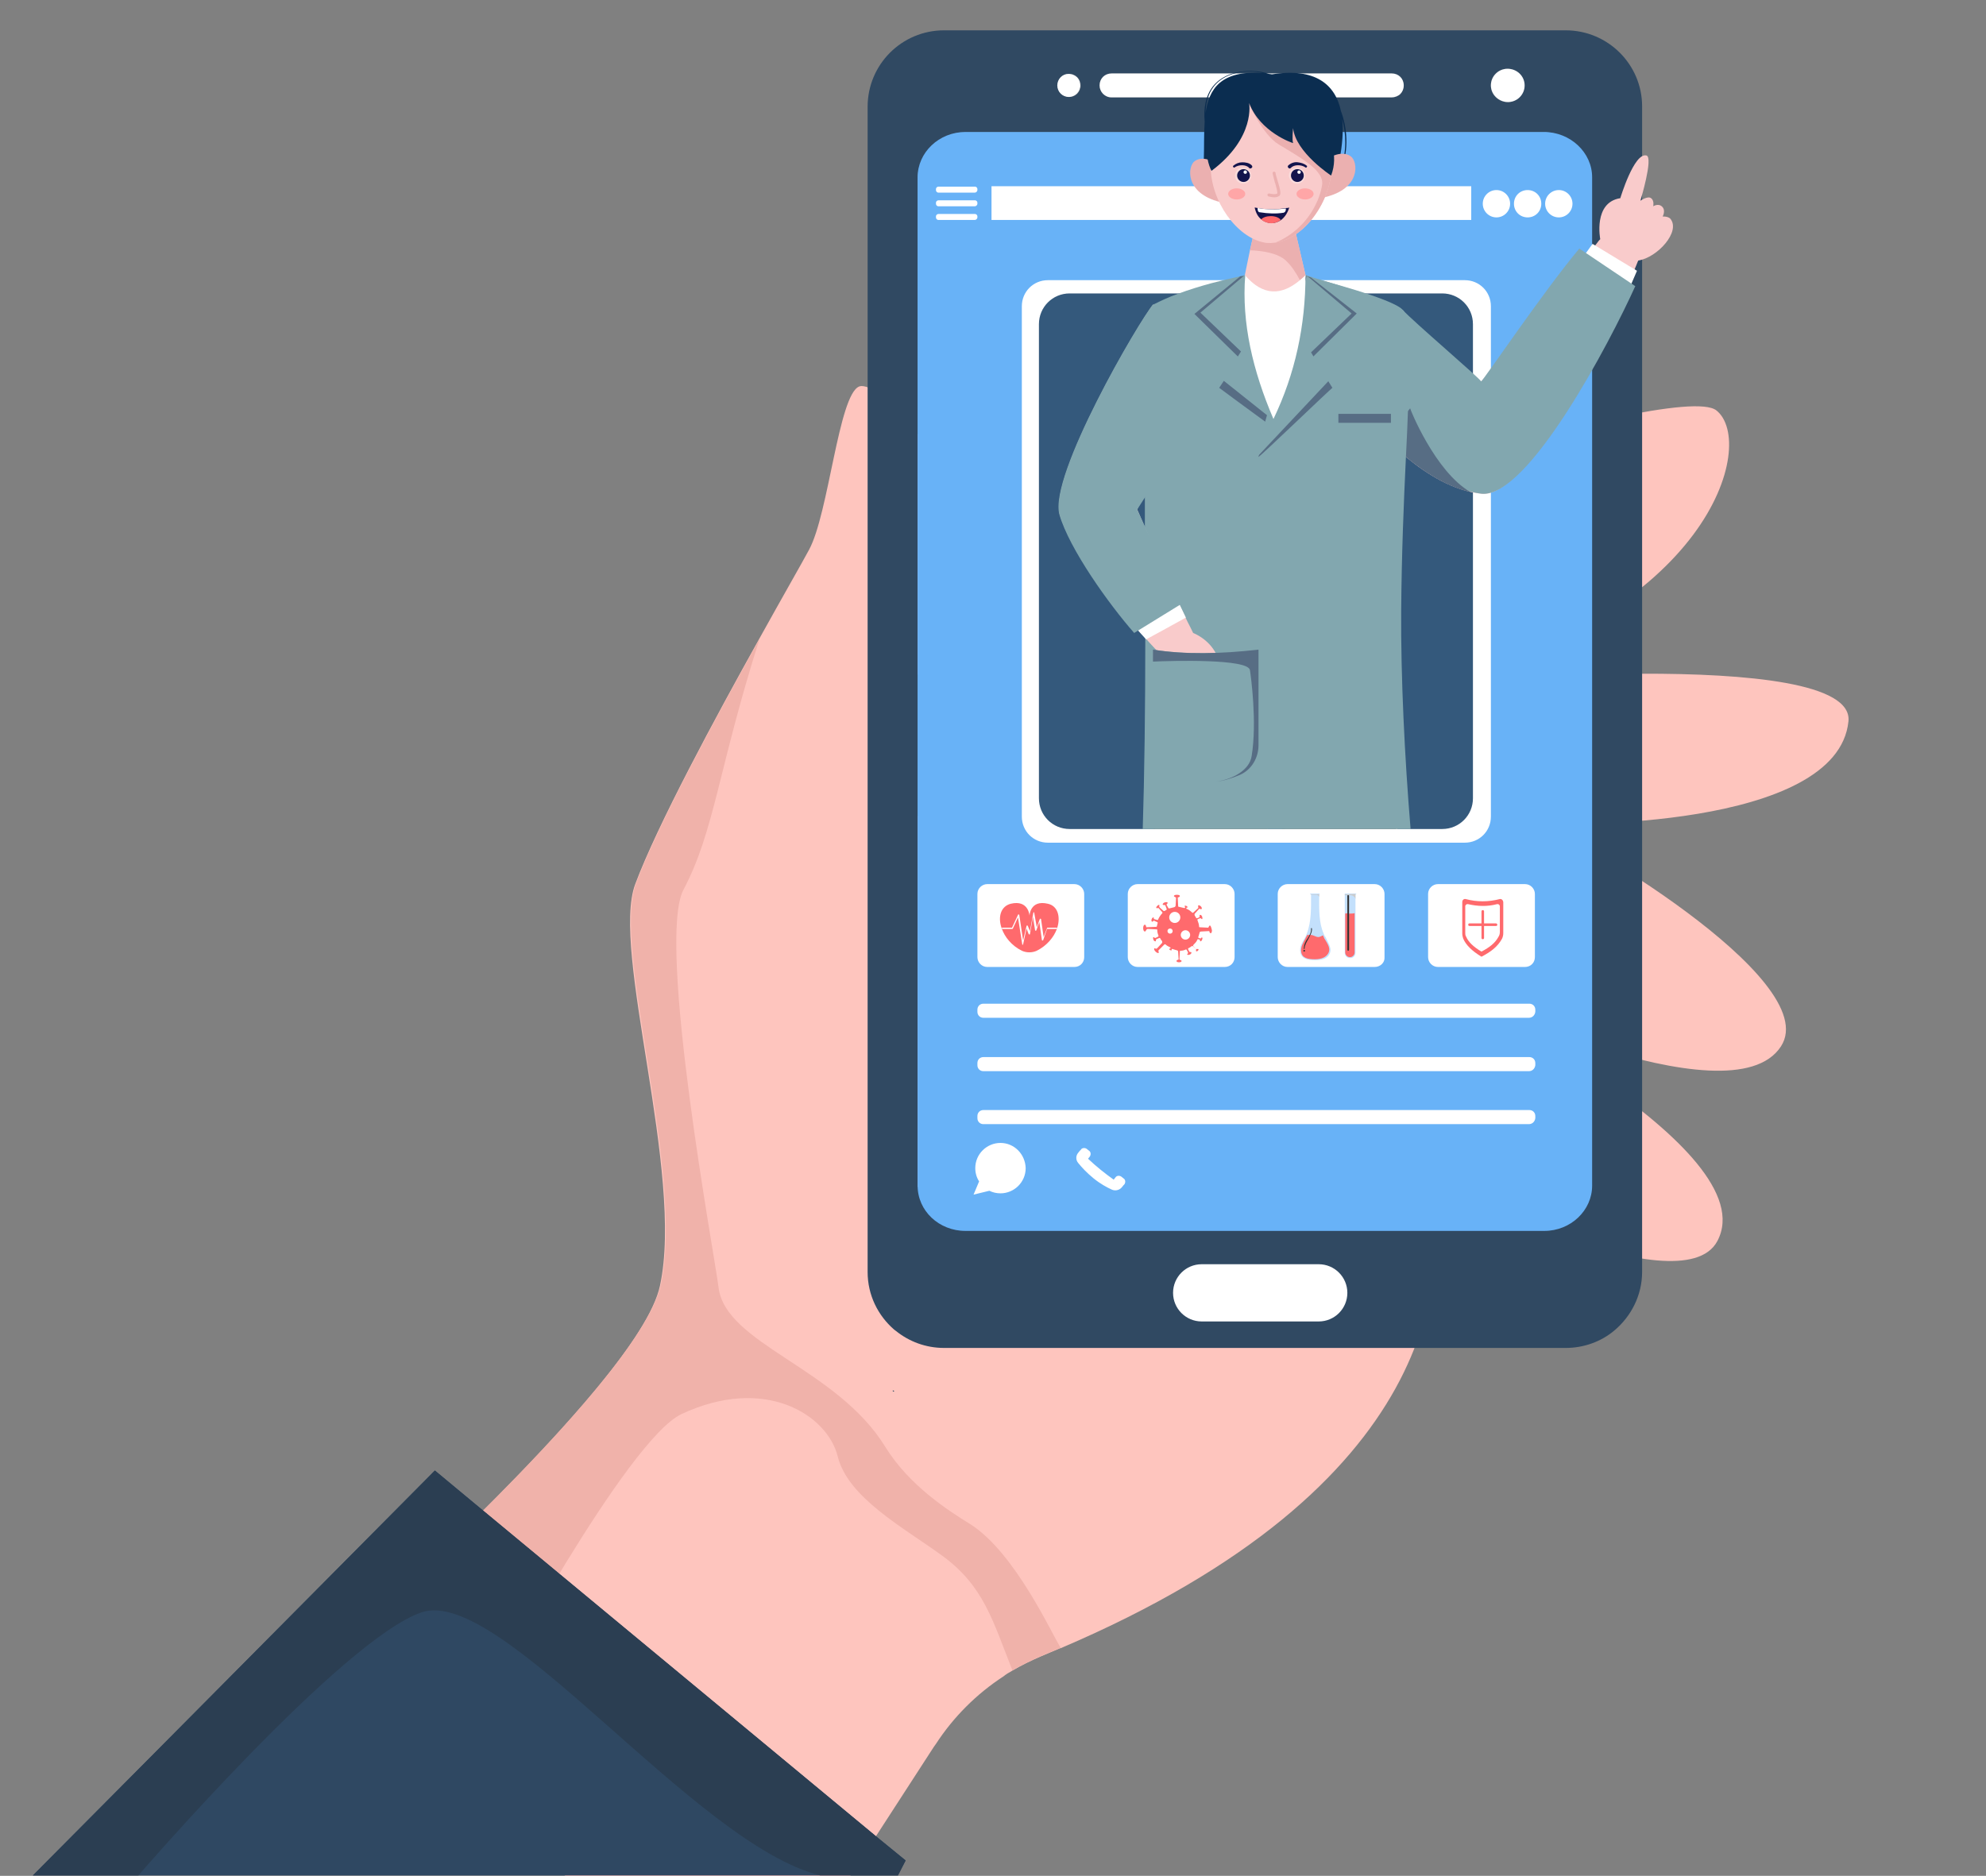
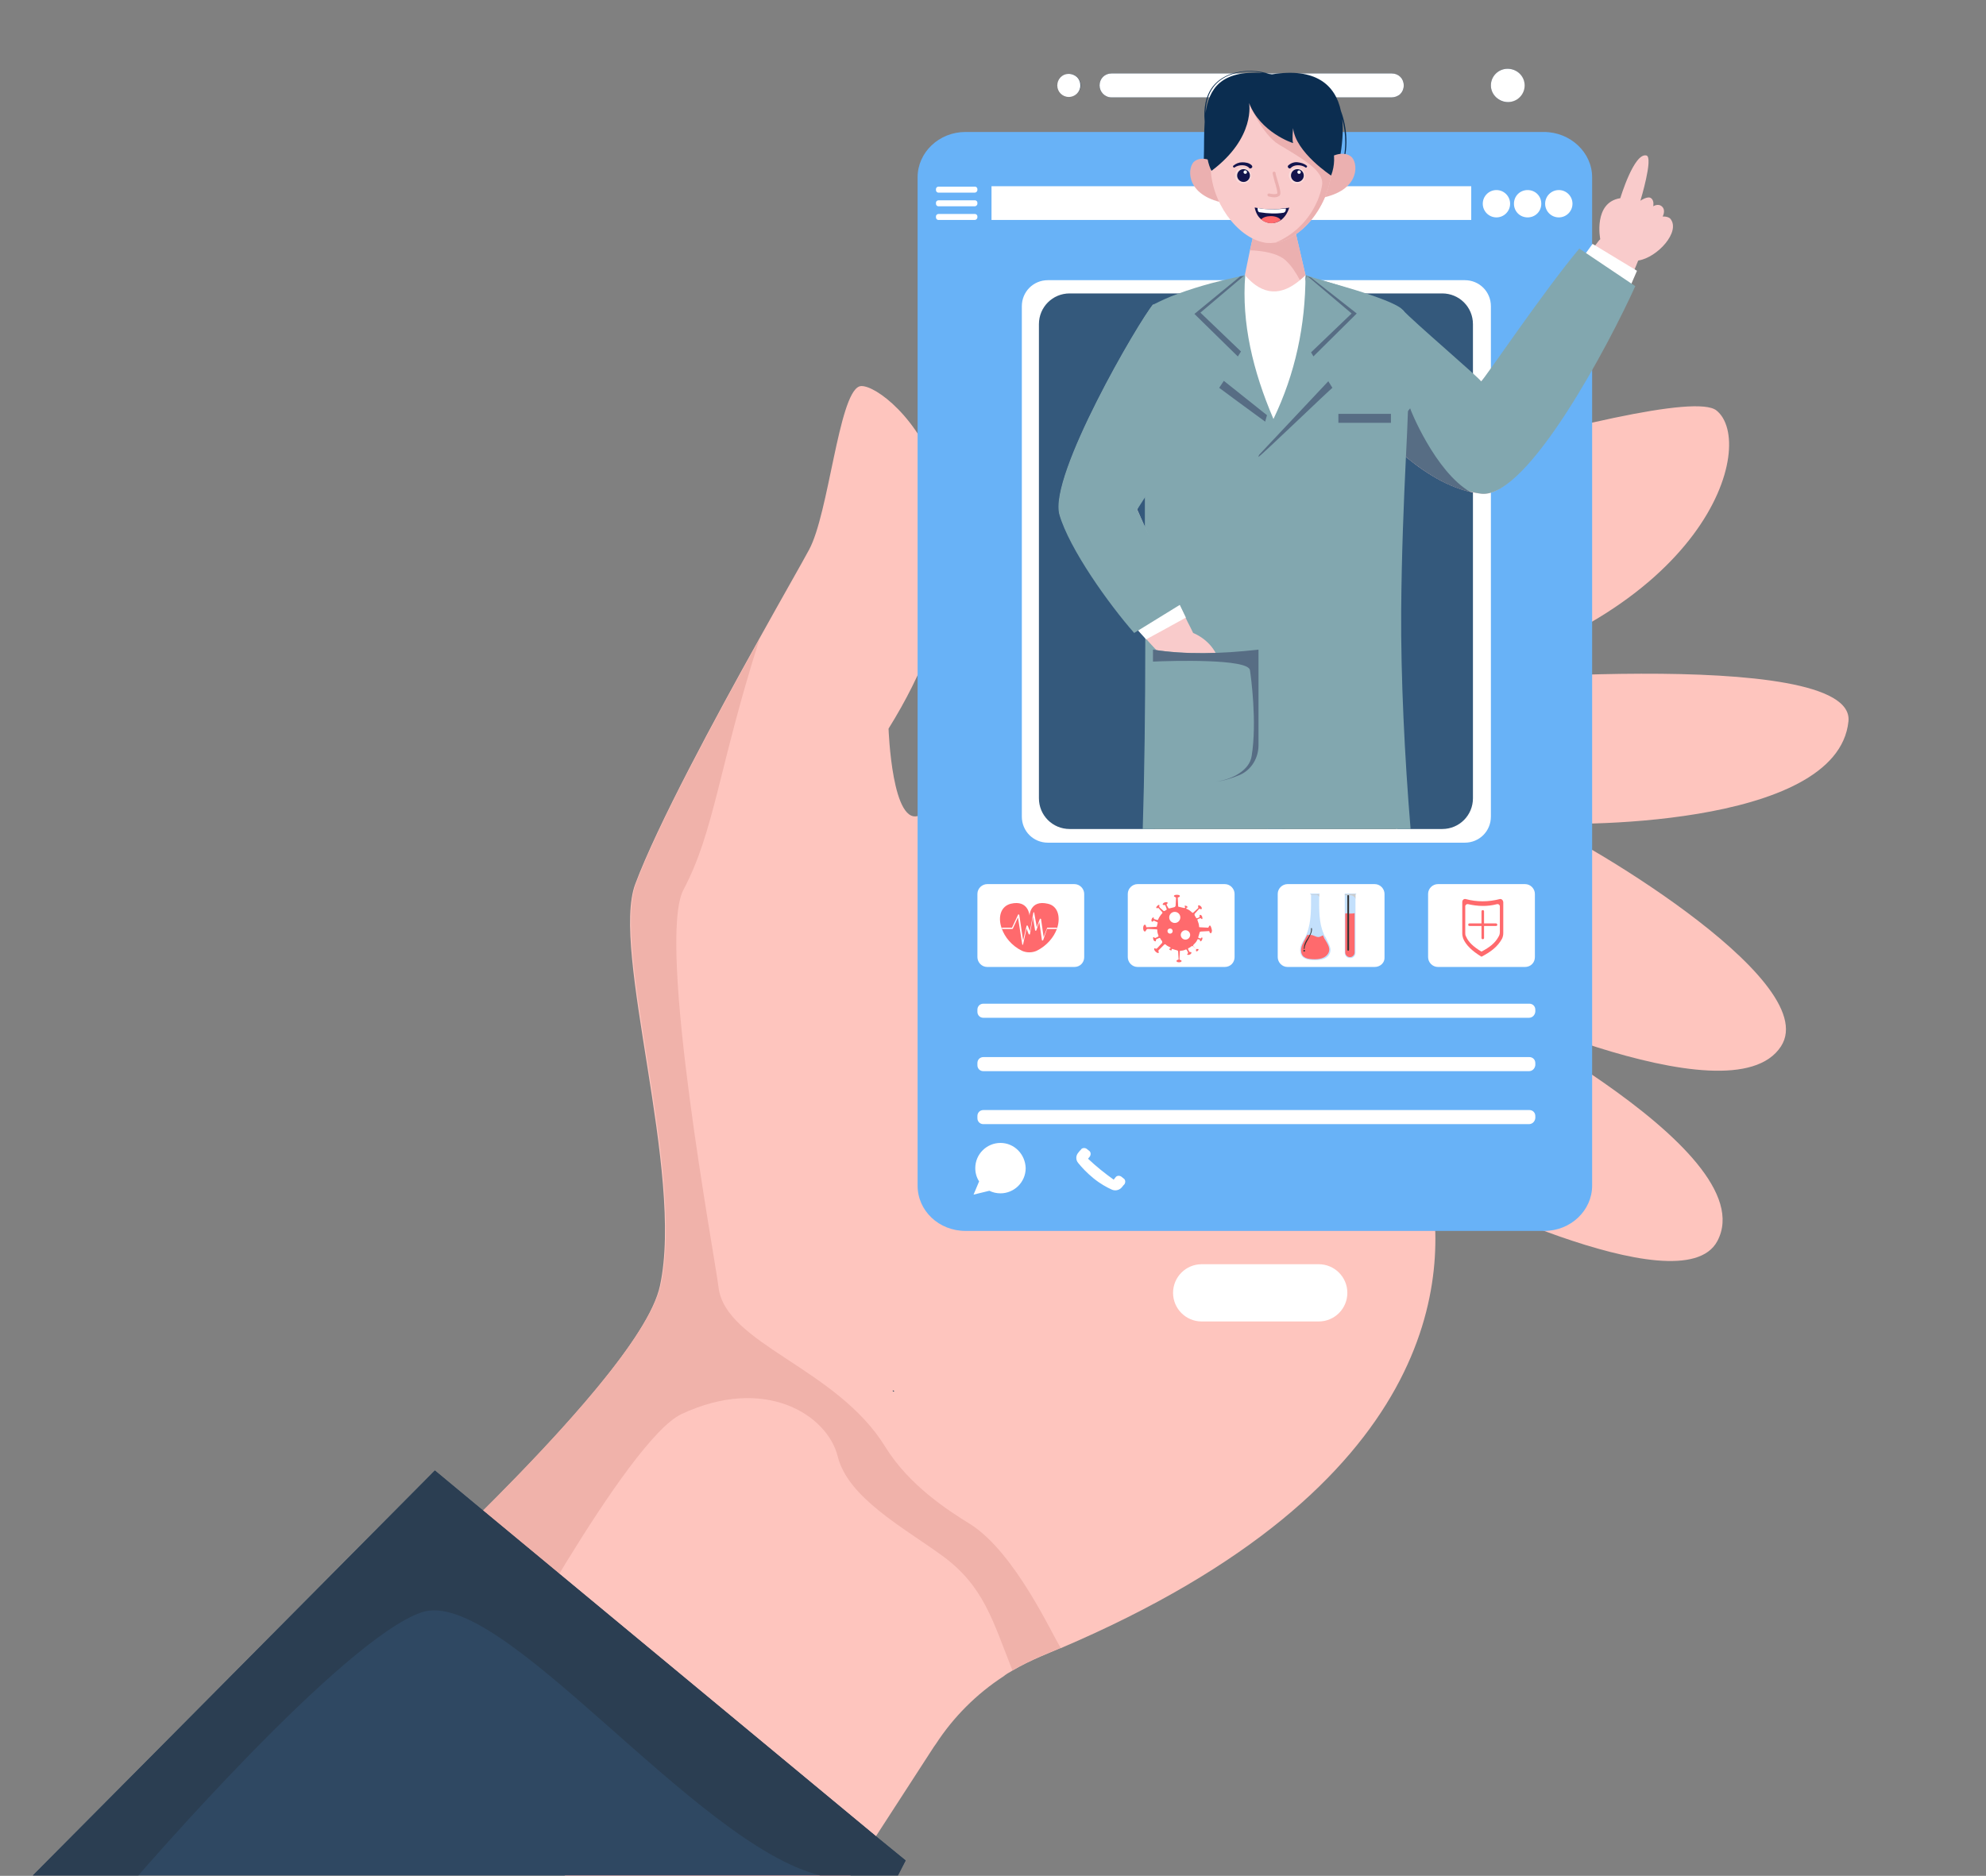
<svg xmlns="http://www.w3.org/2000/svg" version="1.1" id="Layer_1" x="0px" y="0px" width="464.9px" height="439.2px" viewBox="0 0 464.9 439.2" style="enable-background:new 0 0 464.9 439.2;" xml:space="preserve">
  <rect x="0" y="0" width="464.9" height="439.2" fill="#808080" stroke="none" />
  <style type="text/css">
	.st0{fill:#FEC5BE;}
	.st1{fill:#304962;}
	.st2{fill:#FFFFFF;}
	.st3{fill:#68B2F7;}
	.st4{fill:#34597C;}
	.st5{fill:#FBCFB3;}
	.st6{fill:#666666;}
	.st7{fill:#0B2D50;}
	.st8{fill:#F9CBCB;}
	.st9{fill:#82A7AF;}
	.st10{fill:#576D84;}
	.st11{fill:#EBB0B0;}
	.st12{fill:#13144C;}
	.st13{fill:#F9DBDB;}
	.st14{fill:#FFA6A7;}
	.st15{fill:#FF6A6D;}
	.st16{fill:#C3E0FC;}
	.st17{fill:#333333;}
	.st18{fill:#CCCCCC;}
	.st19{fill:#F0B2AA;}
	.st20{fill:#2F4862;}
	.st21{fill:#2B3E52;}
</style>
  <g>
    <path class="st0" d="M432.7,168.9c-2.6,25.3-67.3,24.5-72.3,23.7c6,1.7,66.8,36.6,56.5,52.4c-11.8,18.2-76.6-12.9-79.3-14.3   c2.9,2.3,76,38.2,64.4,59.9c-8.5,15.9-67.4-14.1-67.4-14.1c4.6,21.8,3,71.3-86.3,109.4c0,0,0,0-0.1,0c-1.5,0.6-3,1.3-4.5,1.9   c-2.3,1-4.6,2.1-6.8,3.4c-0.7,0.4-1.4,0.8-2,1.3c-6.3,4.1-11.7,9.5-15.8,15.8l-0.5,0.7L205,430l-6,9.3h-66.6l-30-30.3l-22.7-22.9   c-0.2-0.1,3-3.1,8.1-8c6.3-5.9,15.6-14.7,25.2-24.3c18.8-18.7,39-40.9,41.5-52.8c5.7-26.5-11.6-78.5-5.8-94   c5.2-13.9,18.7-38.9,28.9-57.2c5.6-10.1,10.2-18.1,11.8-21.1c4.6-8.5,6.9-36.2,11.7-38.2c4.8-2.1,40.5,26.1,6.9,80.1   c0,0,0.8,23.7,7.5,20.2c11.8-6.1,58.2-63,58.2-63s118.6-39.3,128.1-31.7l0,0c9.5,7.6-1.5,48.6-67.5,64.2   C334.2,160,434.6,150.9,432.7,168.9L432.7,168.9z" />
    <path class="st1" d="M209.4,325.8H209v-0.3C209.1,325.6,209.3,325.7,209.4,325.8z M352.9,16.1c-2.2,0-3.9,1.8-3.9,3.9   s1.8,3.9,3.9,3.9s3.9-1.8,3.9-3.9C356.9,17.8,355.1,16.1,352.9,16.1z M325.8,17.2h-65.6c-0.8,0-1.5,0.3-2,0.8s-0.8,1.2-0.8,2   c0,1.6,1.3,2.8,2.8,2.8h65.6c0.8,0,1.5-0.3,2-0.8s0.8-1.2,0.8-2C328.6,18.4,327.4,17.2,325.8,17.2z M250.3,17.3   c-1.5,0-2.7,1.2-2.7,2.6l0,0c0,1.5,1.2,2.7,2.7,2.7s2.7-1.2,2.7-2.7C252.9,18.5,251.8,17.3,250.3,17.3z" />
-     <path class="st1" d="M366.5,7.1H221c-9.9,0-17.9,8-17.9,17.9v272.8c0,5.4,2.4,10.2,6.2,13.5c0.1,0.1,0.3,0.2,0.4,0.3   c3.1,2.5,7,4,11.3,4h145.5c4.3,0,8.3-1.5,11.3-4c4-3.3,6.6-8.3,6.6-13.8V24.9C384.4,15.1,376.4,7.1,366.5,7.1z M352.9,16.1   c2.2,0,3.9,1.8,3.9,3.9s-1.8,3.9-3.9,3.9S349,22.2,349,20S350.7,16.1,352.9,16.1z M258.2,18c0.5-0.5,1.2-0.8,2-0.8h65.6   c1.6,0,2.8,1.3,2.8,2.8c0,0.8-0.3,1.5-0.8,2s-1.3,0.8-2,0.8h-65.6c-1.6,0-2.8-1.3-2.8-2.8C257.4,19.2,257.7,18.5,258.2,18z    M250.3,17.3c1.5,0,2.7,1.2,2.7,2.7s-1.2,2.7-2.7,2.7s-2.7-1.2-2.7-2.7S248.8,17.3,250.3,17.3L250.3,17.3z M214.8,277.9V42.2   c0-6.2,5-11.2,11.2-11.2h135.4c6.2,0,11.2,5,11.2,11.2v235.7H214.8L214.8,277.9z" />
    <path class="st2" d="M328.6,20c0,0.8-0.3,1.5-0.8,2s-1.3,0.8-2,0.8h-65.6c-1.6,0-2.8-1.3-2.8-2.8c0-0.8,0.3-1.5,0.8-2   s1.2-0.8,2-0.8h65.6C327.4,17.2,328.6,18.4,328.6,20z M356.9,20c0,2.2-1.8,3.9-3.9,3.9s-4-1.7-4-3.9s1.8-3.9,3.9-3.9   C355.1,16.1,356.9,17.8,356.9,20z M252.9,20c0,1.5-1.2,2.7-2.7,2.7s-2.7-1.2-2.7-2.7s1.2-2.7,2.6-2.7l0,0   C251.8,17.3,252.9,18.5,252.9,20z" />
    <path class="st3" d="M372.7,41.5v236.1c0,5.8-5,10.6-11.2,10.6H226c-6.2,0-11.2-4.7-11.2-10.6V41.5c0-5.8,5-10.6,11.2-10.6h135.4   C367.6,30.9,372.7,35.7,372.7,41.5z" />
    <path class="st2" d="M308.7,309.4h-27.4c-3.7,0-6.7-3-6.7-6.7s3-6.7,6.7-6.7h27.4c3.7,0,6.7,3,6.7,6.7   C315.4,306.4,312.4,309.4,308.7,309.4z M342.9,197.3h-97.6c-3.4,0-6.1-2.7-6.1-6.1V71.7c0-3.4,2.7-6.1,6.1-6.1h97.6   c3.4,0,6.1,2.7,6.1,6.1v119.5C349,194.6,346.3,197.3,342.9,197.3z" />
    <path class="st4" d="M344.8,75.9v111c0,4-3.2,7.2-7.2,7.2h-87.2c-4,0-7.2-3.2-7.2-7.2v-111c0-4,3.2-7.2,7.2-7.2h87.2   C341.6,68.7,344.8,71.9,344.8,75.9z" />
    <path class="st2" d="M232.1,43.6h112.3v7.9H232.1V43.6z M228.2,45.1h-8.5c-0.4,0-0.6-0.3-0.6-0.6v-0.2c0-0.4,0.3-0.6,0.6-0.6l0,0   h8.5c0.4,0,0.6,0.3,0.6,0.6l0,0v0.2C228.8,44.8,228.5,45.1,228.2,45.1z M228.2,48.3h-8.5c-0.4,0-0.6-0.3-0.6-0.6l0,0v-0.2   c0-0.4,0.3-0.6,0.6-0.6l0,0h8.5c0.4,0,0.6,0.3,0.6,0.6l0,0v0.2C228.8,48,228.5,48.3,228.2,48.3L228.2,48.3z M228.2,51.5h-8.5   c-0.4,0-0.6-0.3-0.6-0.6v-0.2c0-0.4,0.3-0.6,0.6-0.6l0,0h8.5c0.4,0,0.6,0.3,0.6,0.6l0,0v0.2C228.8,51.2,228.5,51.5,228.2,51.5z" />
    <circle class="st2" cx="350.3" cy="47.7" r="3.2" />
    <path class="st2" d="M354.4,47.7c0-1.8,1.4-3.2,3.2-3.2s3.2,1.4,3.2,3.2s-1.4,3.2-3.2,3.2S354.4,49.5,354.4,47.7z" />
    <circle class="st2" cx="364.9" cy="47.7" r="3.2" />
    <path class="st5" d="M297.1,171.6l-0.4,22.5h-26.3l-1.8-18.5l1.3-0.2l23.5-3.2l1.2-0.2L297.1,171.6z M328.7,175l-1.6,19.1h-26.3   l-0.6-22.3v-0.4L328.7,175z" />
    <path class="st6" d="M297.1,171.6l-0.4,22.5H270l-1.4-18.5l1.3-0.2l23.5-3.2l1.2-0.2L297.1,171.6z M328.1,175.4l-1.3,18.7h-26.7   l-0.6-22.4l0.6,0.1L328.1,175.4z" />
    <path class="st7" d="M314.8,43.6c-0.3-1.4-0.6-2.7-0.9-4c2-4.5,1.4-9.9,0-13.6c-1.3-6.2-6-10.2-16.1-8.6c-0.3,0-0.5-0.1-0.8-0.1   c-1.8-0.7-5.8-1.2-9.3,0.2c-3,1.2-6.3,4-5.7,11c-0.2,2.9-0.1,6-0.2,8.8c0.1,2.5-0.3,5-0.8,7.4 M282.2,26.5c0.1-5.5,2.9-7.8,5.6-8.9   s5.8-1,7.8-0.5C285.8,16.4,283,20.8,282.2,26.5z M313.9,39.1c-0.1-0.6-0.2-1.2-0.3-1.8c0.6-3.3,0.9-6.6,0.6-9.4   C315.1,31.2,315.3,35.5,313.9,39.1z" />
    <path class="st8" d="M383.5,61c0,0-0.2,0.4-0.5,1.2s-0.8,1.9-1.4,3.2c-0.8,1.7-1.8,3.9-2.9,6.4c-7.6,16.2-22.4,44.8-31.9,43.8   c-13.1-1.3-25-15.8-25-15.8l-13.7-34.4c0,0,17.3,5.2,19.6,7.8c2.3,2.6,18.9,15.7,18.9,16.2c0.3,0,11.1-13.4,20.4-24.4l0,0l0,0   c0,0,0-0.1,0.1-0.1c1.9-2.2,3.6-4.2,5-5.9c0.7-0.8,1.4-1.6,1.9-2.3c0.2-0.3,0.4-0.5,0.6-0.7c0,0-1.7-8.6,4.7-9.6   c0,0,3.2-10.7,6.1-10C387.1,36.8,384,47,384,47s1.7-1.2,2.5-0.6c0.8,0.6,0.5,1.9,0.5,1.9s1.2-0.8,2.1,0.1c0.9,0.9,0.1,2.3,0.1,2.3   s1.2-0.1,1.8,0.5C393.5,54.2,388,60.3,383.5,61L383.5,61z" />
    <path class="st2" d="M372.8,57.1l10.4,6.3l-1.9,4.4l-9-3.8l-2.6-2.6L372.8,57.1z" />
    <path class="st9" d="M382.8,67c-5.9,13.1-25.1,49.7-36,48.6c-0.9-0.1-1.8-0.3-2.6-0.5l0,0c-8.4-1.9-16-8.7-19.8-12.6   c-1.6-1.7-2.6-2.8-2.6-2.8l-13.7-34.4c0,0,17.9,4.6,20.2,7.2c2.3,2.6,18.4,16.3,18.4,16.8c0.4,0,14.6-21.1,23-31.1L382.8,67   L382.8,67z" />
    <path class="st10" d="M344.2,115.2c-8.4-1.9-16-8.7-19.8-12.6l5.7-7C330,95.6,335.9,110.4,344.2,115.2z" />
    <path class="st9" d="M268.1,149.4c0-1,0-1.9,0-2.9c0-2.4,0-4.8,0-7.2v-0.6c0-5.2-0.1-10.3-0.1-15.3v-0.1c0-2.3,0-4.6,0-6.8   c0-0.6,0-1.3,0-1.9l0,0c-0.2-21.7-0.1-39,1.5-42.7l0,0l0,0c0.2-0.3,0.3-0.5,0.5-0.6c1.8-0.9,3.7-1.8,5.7-2.5   c5.4-2,10.9-3.3,13.7-3.9c0.3-0.1,0.6-0.1,0.8-0.2l0,0c0.2,0,0.4-0.1,0.5-0.1s0.2,0,0.3-0.1l0,0l0,0c0.2,0,0.3-0.1,0.3-0.1l0,0l0,0   l0,0l0,0l0.2,0.9l0.3,1.5v0.1l0,0l0.3,1.8l5,25.5l0,0l0.8,3.9V98l0,0l6.5-29.3l0.1-0.6l0,0l0,0l0.7-3.1l0.1-0.3l0,0v-0.4   c0,0,0.2,0.1,0.3,0.1l0,0c0,0,0,0,0.1,0l0,0c0.1,0,0.3,0.1,0.5,0.2c0.2,0,0.4,0.1,0.6,0.2l0,0c0.2,0,0.4,0.1,0.6,0.2   c2.2,0.6,6,1.8,10,3.1h0.1c0.6,0.2,1.2,0.4,1.8,0.6c2.9,1,5.8,2.1,8.1,3.3l0,0c0.3,0.1,0.5,0.2,0.7,0.4c0.4,0.2,0.7,0.6,0.9,1.2   c0.2,0.4,0.3,0.9,0.4,1.4l0,0c0.8,3.7,0.6,10.9,0.2,20.8l0,0c-0.1,3.5-0.3,7.3-0.5,11.4l0,0c-0.5,10.4-1,22.6-1.1,35.9   c-0.1,15.4,0.8,34.1,2.2,51h-62.7C267.9,181.6,268.1,165.6,268.1,149.4L268.1,149.4L268.1,149.4z" />
    <path class="st8" d="M279,161.7c-9.1,2.3-8.3-9.5-8.3-9.5s-0.6-0.6-1.5-1.6c-1.2-1.3-2.4-2.7-3.6-4c-0.1-0.1-0.2-0.3-0.3-0.4   c-5.9-6.8-14.9-17.8-17.2-25.7c-2.6-9.1,18.7-45.5,21.9-49.2l5.4,19.1c-4.5,14.7-4,15.5-9.2,28.9c3.1,7,6.3,14.6,9.7,21.8   c0.1,0.3,0.2,0.5,0.3,0.7c0.6,1.3,1.2,2.5,1.8,3.8c0.5,0.9,0.9,1.8,1.3,2.6C285.3,150.7,289.3,159,279,161.7L279,161.7z" />
    <path class="st2" d="M277.6,144.6c-2.1,1.2-7.3,4-9.3,5.1c-0.9-1-1.3-1.4-2.8-3.1c-0.1-0.1-0.2-0.3-0.3-0.4l0.6-1.3l2.2-5.6   c0,0,6.5,1.3,7.9,1.7c0.1,0.3,0.2,0.5,0.3,0.7C276.8,143,277,143.3,277.6,144.6L277.6,144.6z" />
    <path class="st9" d="M266.2,119.3c3.2,7.2,7,14.6,10.5,22l-11.2,6.9c-5.9-6.7-15.2-19.7-17.5-27.7c-2.6-9.1,18.7-45.5,21.9-49.2   l14.7,14.5C280.2,100.5,273.1,108.3,266.2,119.3z M294.6,152.1v22.4c0,2.9-1.6,5.7-4.3,6.9c-1.9,0.8-3.7,1.4-5.6,1.6   c-3.3,0.5-6.7,0-10.1-1.4c-2.8-1.2-4.7-4-4.7-7v-22.5C277.4,153.3,285.8,153.1,294.6,152.1L294.6,152.1z" />
    <path class="st10" d="M294.6,152.1v22.4c0,2.9-1.6,5.7-4.3,6.9c-1.9,0.8-3.7,1.4-5.6,1.6c3.7-0.5,7.8-2.6,8.3-6   c1.3-8-0.2-18.8-0.4-20.1c-0.4-2.7-18.1-2.2-22.7-2v-2.8C277.4,153.3,285.8,153.1,294.6,152.1L294.6,152.1z M310.9,89.2l1,1.6   c-0.9,0.7-16.4,15.6-17.3,16.2c0,0,0-0.3,0.2-0.7c0.6-1.9,2.5-6.8,2.5-6.8s-0.5-0.3-1.3-0.9c-2.9-2.1-10.1-7.4-10.6-7.8l1-1.5   l3.6-5.6l-0.1-0.1l-10.3-10.1l10.6-8.7l0,0l0.1-0.1l0.8-0.1l0,0h0.3l0,0l0.1,0.4l0.4,2.1l0,0l5.1,28.1l0.5,2.8l0.6,0.7l0,0l0.7-0.7   l6.8-33l0.1-0.3v-0.1c0,0,0,0,0.1,0l0,0c0.1,0,0.3,0.1,0.5,0.2c0.2,0,0.4,0.1,0.6,0.2l0,0c1.4,1.1,10.7,8.4,10.7,8.4l-10.3,10.2   l0,0l-0.1,0.1L310.9,89.2L310.9,89.2z" />
    <path class="st9" d="M298.2,98.5l-11.8-9.4l-0.2-0.1l3.6-5.6l0.7-1.1l-9.5-9.1l9.8-8.3l0.6-0.5l0,0l0.1,0.4l0,0L298.2,98.5z" />
    <path class="st9" d="M307.5,83.5l3.6,5.6l-0.1,0.1l-17.4,18.5l12.2-42.8v-0.2v-0.1l0.8,0.5l9.8,8.3l-9.5,9.1L307.5,83.5z" />
    <path class="st2" d="M305.6,64.4c0,11.8-2.4,23.1-7.5,33.7c-4.8-11.2-7.5-22.5-6.6-33.7L305.6,64.4L305.6,64.4z" />
    <path class="st8" d="M305.6,64.4c-0.3,0.3-0.7,0.7-1.1,1c-0.1,0.1-0.2,0.1-0.2,0.2c-4.3,3.6-8.6,3.8-12.9-1.2l1.2-5.8l0.5-2.2   l0.4-1.9l0.2-1.1h9.3l0.3,1.1L305.6,64.4z" />
    <path class="st11" d="M305.6,64.4c-0.3,0.3-0.7,0.7-1.1,1c-0.1,0.1-0.2,0.1-0.2,0.2c-0.9-1.7-2-3.4-3.3-4.6   c-1.8-1.7-5.4-2.3-8.4-2.4l0.5-2.2l0.4-1.9h9.8L305.6,64.4L305.6,64.4z M284.5,38.1c0,0-2.8-1.8-4.8-0.4c-1.7,1.1-2.5,7.5,5.9,9.6   L284.5,38.1L284.5,38.1z M311.2,36.9c0,0,2.9-1.8,5-0.3c1.7,1.2,2.5,7.6-6.2,9.6L311.2,36.9L311.2,36.9z" />
    <path class="st8" d="M311.7,38.9c0,8.3-6.5,17-13.1,17.9c-0.4,0-0.7,0.1-1.1,0.1c-0.5,0-1,0-1.5-0.1l0,0   c-6.5-1.2-12.6-9.7-12.6-17.9c0-4.8,1.9-9.2,5-12.1c1.2-1.1,2.6-2.1,4-2.7c1.6-0.7,3.3-1.1,5.1-1.1C305.3,23,311.7,30.1,311.7,38.9   L311.7,38.9z" />
    <path class="st11" d="M311.7,38.9c0,8.3-6.5,17-13.1,17.9c7.9-3.4,10.5-10.5,10.9-13.6c0.4-3.2-4.5-6-10.2-9.4   c-3.8-2.3-7-9.7-7-9.7c1.6-0.7,3.3-1.1,5.1-1.1C305.3,23,311.7,30.1,311.7,38.9L311.7,38.9z" />
    <path class="st7" d="M292.4,24.1c0,0,1.6,8.1-8.8,15.9c-1.5-2.7-2.3-10.2,1.6-13.9c3.7-3.5,6.6-4.8,9.2-5.3   c7.1-1.4,11.7,1.2,14.3,6c2.8,5.2,4.7,9.5,2.9,14.3c0,0-8.3-5.4-8.9-11.1c0,0-0.3,2.7,0,3.5C302.6,33.5,295,31,292.4,24.1z" />
    <path class="st12" d="M301.8,48.6c-0.4,1.3-1.1,2.3-1.9,2.9l0,0c-1.4,1-3.2,1-4.6-0.1c-0.8-0.6-1.3-1.5-1.6-2.8   c0.3,0,0.5,0.1,0.7,0.1c2.2,0.4,4.4,0.4,6.7,0C301.3,48.7,301.5,48.7,301.8,48.6L301.8,48.6z M288.7,38.8c0.6-0.5,1.3-0.8,2.1-0.8   c0.7,0,1.6,0.1,2.2,0.7c0.2,0.2,0.2,0.5,0,0.6c-0.2,0.2-0.5,0.2-0.6,0l0,0c-0.7-0.8-2.4-0.8-3.4-0.1l0,0c-0.1,0.1-0.3,0-0.3-0.1   C288.6,39,288.6,38.9,288.7,38.8L288.7,38.8z M305.6,39.2c-1-0.7-2.7-0.7-3.4,0.1c-0.2,0.2-0.4,0.2-0.6,0s-0.2-0.4,0-0.6l0,0l0,0   c0.7-0.6,1.5-0.8,2.2-0.7c0.8,0.1,1.5,0.3,2.1,0.8c0.1,0.1,0.1,0.2,0,0.3C305.8,39.3,305.7,39.3,305.6,39.2L305.6,39.2z" />
    <path class="st13" d="M289.1,41.1c0-1.1,0.9-1.9,1.9-1.9c1.1,0,1.9,0.9,1.9,1.9l0,0c0,1.1-0.9,1.9-1.9,1.9S289.1,42.2,289.1,41.1z    M301.7,41.1c0-1.1,0.9-1.9,1.9-1.9c1.1,0,1.9,0.9,1.9,1.9c0,1.1-0.9,1.9-1.9,1.9S301.8,42.2,301.7,41.1z" />
    <circle class="st12" cx="291.1" cy="41.1" r="1.5" />
    <circle class="st12" cx="303.7" cy="41.1" r="1.5" />
    <circle class="st2" cx="291.5" cy="40.3" r="0.4" />
    <circle class="st2" cx="304.1" cy="40.3" r="0.4" />
-     <path class="st14" d="M291.5,45.4c0,0.7-0.9,1.3-2,1.3s-2-0.6-2-1.3s0.9-1.3,2-1.3C290.6,44.1,291.5,44.7,291.5,45.4z M307.5,45.4   c0,0.7-0.9,1.3-2,1.3s-2-0.6-2-1.3s0.9-1.3,2-1.3C306.6,44.1,307.5,44.7,307.5,45.4z" />
    <path class="st2" d="M301,48.8v0.3c0,0.3-0.2,0.6-0.5,0.7c-1.8,0.3-3.7,0.2-5.6-0.1c-0.3,0-0.5-0.3-0.5-0.7v-0.3   C296.6,49.1,298.8,49.1,301,48.8z" />
    <path class="st15" d="M299.8,51.5L299.8,51.5c-1.4,1.1-3.2,1-4.6-0.1c0.4-0.5,1.3-0.8,2.3-0.8C298.6,50.6,299.5,51,299.8,51.5z" />
    <path class="st11" d="M298.3,46.2c0.4,0,0.8-0.1,1.1-0.3c0.6-0.3,0.3-1.5-0.3-3.5c-0.2-0.8-0.5-1.5-0.5-1.9c0-0.2-0.2-0.3-0.4-0.3   c-0.2,0-0.3,0.2-0.3,0.4c0.1,0.5,0.3,1.2,0.5,2c0.3,0.9,0.7,2.4,0.6,2.7c-0.5,0.3-1.5,0.1-1.9,0c-0.2,0-0.4,0.1-0.4,0.3l0,0   c0,0.2,0.1,0.4,0.3,0.4C297.1,46,297.7,46.2,298.3,46.2L298.3,46.2z" />
    <path class="st10" d="M313.3,96.9h12.3V99h-12.3V96.9z" />
    <path class="st2" d="M251.5,226.4h-20.4c-1.3,0-2.3-1.1-2.3-2.3v-14.8c0-1.3,1.1-2.3,2.3-2.3h20.4c1.3,0,2.3,1.1,2.3,2.3v14.8   C253.8,225.4,252.8,226.4,251.5,226.4z M286.7,226.4h-20.4c-1.3,0-2.3-1.1-2.3-2.3v-14.8c0-1.3,1.1-2.3,2.3-2.3h20.4   c1.3,0,2.3,1.1,2.3,2.3v14.8C289,225.4,288,226.4,286.7,226.4z M321.8,226.4h-20.4c-1.3,0-2.3-1.1-2.3-2.3v-14.8   c0-1.3,1.1-2.3,2.3-2.3h20.4c1.3,0,2.3,1.1,2.3,2.3v14.8C324.2,225.4,323.1,226.4,321.8,226.4z M357,226.4h-20.4   c-1.3,0-2.3-1.1-2.3-2.3v-14.8c0-1.3,1.1-2.3,2.3-2.3H357c1.3,0,2.3,1.1,2.3,2.3v14.8C359.3,225.4,358.3,226.4,357,226.4z" />
    <path class="st15" d="M247.5,217.2c0,0.1-0.1,0.2-0.1,0.3c-0.7,1.9-2.3,3.9-4.7,5.1c-1.1,0.5-2.4,0.5-3.5,0c-2.4-1.2-4-3.2-4.7-5.2   c0-0.1-0.1-0.2-0.1-0.3c-0.8-2.5-0.1-4.9,2.2-5.5c4.2-1,4.4,2.8,4.4,2.8s0.1-3.8,4.3-2.8C247.6,212.1,248.3,214.6,247.5,217.2z" />
    <path class="st2" d="M247.5,217.2c0,0.1-0.1,0.2-0.1,0.3h-2.3l-0.9,2.6c0,0.1-0.1,0.1-0.2,0.1c-0.1,0-0.1-0.1-0.1-0.1l-0.6-4.2   l-0.7,1.9c0,0.1-0.1,0.1-0.2,0.1c-0.1,0-0.1,0-0.1-0.1l-0.5-3.1l-0.7,4c0,0.1-0.1,0.1-0.1,0.1s-0.1,0-0.2-0.1l-0.5-1.3l-0.8,3.7   c0,0.1-0.1,0.1-0.1,0.1l0,0c-0.1,0-0.1,0-0.1-0.1l-1-6.3l-1.2,2.6l-0.1,0.1h-2.4c0-0.1-0.1-0.2-0.1-0.3h2.4l1.4-3   c0-0.1,0.1-0.1,0.2-0.1l0.1,0.1l0.9,6l0.8-3.4c0-0.1,0.1-0.1,0.2-0.1c0,0,0.1,0,0.1,0.1l0.5,1.2l0.8-4.3c0-0.1,0.1-0.1,0.1-0.1l0,0   c0.1,0,0.1,0,0.1,0.1l0.6,3.4l0.7-1.9c0-0.1,0.1-0.1,0.2-0.1l0.1,0.1l0.6,4.2l0.8-2.1c0-0.1,0.1-0.1,0.1-0.1L247.5,217.2   L247.5,217.2z" />
    <path class="st15" d="M283.2,216.7c-0.1,0-0.2,0.2-0.3,0.4c0,0.1-0.1,0.1-0.1,0.1l-2-0.1c-0.1,0-0.1-0.1-0.1-0.1   c0-0.5-0.2-1.1-0.4-1.6c0-0.1,0-0.1,0.1-0.2l0.5-0.2c0,0,0.1,0,0.2,0c0.1,0.1,0.2,0.2,0.3,0.2c0.1-0.1,0.1-0.3,0-0.6   s-0.3-0.4-0.5-0.4c-0.1,0-0.1,0.2-0.1,0.4c0,0.1,0,0.1-0.1,0.2l-0.5,0.2c-0.1,0-0.1,0-0.2-0.1c-0.1-0.2-0.2-0.3-0.3-0.5   s-0.1-0.4,0-0.5l1-1.1c0,0,0.1-0.1,0.2,0c0.2,0.1,0.3,0.1,0.4,0s0-0.4-0.2-0.6c-0.2-0.2-0.5-0.3-0.6-0.2s0,0.2,0,0.4   c0,0,0,0.1,0,0.2l-1.2,1.1c0,0-0.1,0-0.2,0c-0.4-0.4-0.8-0.7-1.3-0.9c-0.1,0-0.1-0.1-0.1-0.2l0,0c0-0.1,0.1-0.1,0.1-0.1   c0.1,0,0.2,0,0.2-0.1s-0.1-0.2-0.3-0.3c-0.2-0.1-0.4,0-0.4,0c0,0.1,0,0.2,0.1,0.2c0,0,0.1,0.1,0,0.2l0,0c0,0.1-0.1,0.1-0.2,0.1   c-0.4-0.1-0.8-0.2-1.3-0.3c-0.1,0-0.1-0.1-0.1-0.1l-0.1-2c0-0.1,0-0.1,0.1-0.1c0.2,0,0.4-0.2,0.4-0.3c0-0.2-0.3-0.3-0.7-0.3   c-0.4,0-0.7,0.1-0.7,0.3c0,0.1,0.2,0.2,0.4,0.3c0.1,0,0.1,0.1,0.1,0.1l-0.1,1.8c0,0.2-0.1,0.3-0.3,0.4c-0.4,0.1-0.8,0.2-1.2,0.3   c-0.1,0-0.1,0-0.2-0.1l-0.4-0.7c0,0,0-0.1,0-0.2c0.2-0.1,0.3-0.3,0.2-0.4c-0.1-0.1-0.4-0.1-0.7,0c-0.3,0.1-0.5,0.4-0.4,0.5   c0,0.1,0.2,0.1,0.4,0.1c0.1,0,0.1,0,0.2,0.1l0.3,0.8c0,0.1,0,0.1,0,0.2c-0.2,0.1-0.3,0.2-0.5,0.3c0,0-0.1,0-0.2,0l-0.9-0.8   c-0.1-0.1-0.2-0.3-0.1-0.4c0-0.1,0-0.2,0-0.2c-0.1-0.1-0.3,0-0.5,0.2s-0.3,0.4-0.2,0.5c0.1,0.1,0.2,0,0.3,0c0,0,0.1,0,0.2,0l0.9,1   c0,0,0,0.1,0,0.2c-0.4,0.4-0.8,1-1,1.5c0,0.1-0.1,0.1-0.2,0.1l-0.7-0.2c-0.1,0-0.1-0.1-0.1-0.1c0-0.2,0-0.3-0.1-0.3   s-0.3,0.1-0.4,0.4c-0.1,0.3-0.1,0.5,0.1,0.6c0.1,0,0.2,0,0.3-0.2c0,0,0.1-0.1,0.2,0l0.7,0.3c0.1,0,0.1,0.1,0.1,0.2   c-0.1,0.3-0.1,0.5-0.2,0.8c0,0.1-0.1,0.1-0.1,0.1l-2.3,0.1c-0.1,0-0.1,0-0.1-0.1c0-0.3-0.2-0.5-0.3-0.5c-0.2,0-0.4,0.3-0.4,0.8   s0.2,0.8,0.4,0.8c0.1,0,0.2-0.1,0.3-0.3c0.1-0.2,0.2-0.3,0.4-0.3l2.1,0.1c0.1,0,0.1,0,0.1,0.1c0,0.5,0.1,0.9,0.3,1.4   c0,0.1,0,0.1-0.1,0.2l-0.6,0.3c0,0-0.1,0-0.2,0c-0.1-0.1-0.2-0.2-0.3-0.2c-0.1,0.1-0.1,0.3,0,0.6s0.3,0.4,0.5,0.4   c0.1,0,0.1-0.2,0.1-0.3s0-0.1,0.1-0.2l0.7-0.3c0.1,0,0.1,0,0.2,0.1c0.1,0.2,0.2,0.4,0.4,0.6c0.1,0.2,0.1,0.4,0,0.5l-1.1,1.2   c-0.1,0.1-0.3,0.2-0.4,0.1c-0.1-0.1-0.3-0.1-0.3,0c-0.1,0.1,0,0.4,0.3,0.7s0.6,0.4,0.7,0.3c0.1-0.1,0.1-0.2,0-0.3   c-0.1-0.2,0-0.3,0.1-0.4l1.3-1.3c0,0,0.1,0,0.2,0c0.3,0.3,0.7,0.5,1.1,0.7c0.1,0,0.1,0.1,0.1,0.2l0,0c0,0.1-0.1,0.1-0.1,0.1   c-0.1,0-0.2,0-0.2,0.1s0.1,0.2,0.3,0.3c0.2,0,0.3,0,0.3,0v-0.1l0,0c-0.1-0.1,0-0.3,0.2-0.2c0.3,0.1,0.6,0.2,1,0.3   c0.2,0,0.3,0.2,0.3,0.4l0.1,1.7c0,0.1,0,0.1-0.1,0.1c-0.2,0-0.4,0.2-0.4,0.3c0,0.2,0.3,0.3,0.6,0.3c0.3,0,0.6-0.1,0.6-0.3   c0-0.1-0.2-0.2-0.4-0.3c-0.1,0-0.1-0.1-0.1-0.1l0.1-1.9c0-0.1,0.1-0.1,0.1-0.1c0.5,0,0.9-0.1,1.3-0.3c0.1,0,0.1,0,0.2,0.1l0.3,0.6   c0,0,0,0.1,0,0.2c-0.1,0.1-0.2,0.2-0.2,0.3c0.1,0.1,0.3,0.1,0.6,0c0.3-0.1,0.4-0.3,0.4-0.5c0-0.1-0.2-0.1-0.3-0.1   c-0.1,0-0.1,0-0.2-0.1l-0.3-0.6c0-0.1,0-0.1,0.1-0.2c0.3-0.1,0.5-0.3,0.8-0.5c0,0,0.1,0,0.2,0l0.8,0.7c0,0,0,0.1,0,0.2   c0,0.1-0.1,0.2,0,0.3s0.3,0,0.4-0.1c0.2-0.2,0.2-0.3,0.1-0.4c0,0-0.1,0-0.3,0c0,0-0.1,0-0.2,0l-0.7-0.7c0,0,0-0.1,0-0.2   c0.4-0.4,0.8-0.8,1-1.3c0-0.1,0.1-0.1,0.2-0.1l0.3,0.1c0.1,0,0.1,0.1,0.1,0.1c0,0.1,0,0.3,0.1,0.3s0.3-0.1,0.4-0.4   c0.1-0.2,0.1-0.5,0-0.5s-0.2,0-0.3,0.2c0,0-0.1,0.1-0.2,0l-0.3-0.1c-0.1,0-0.1-0.1-0.1-0.2c0.1-0.3,0.2-0.6,0.3-1   c0-0.2,0.2-0.3,0.4-0.3l1.8-0.1c0.1,0,0.1,0,0.1,0.1c0,0.2,0.2,0.4,0.3,0.4c0.2,0,0.3-0.3,0.3-0.7   C283.5,217,283.4,216.7,283.2,216.7L283.2,216.7z" />
    <path class="st2" d="M278.6,218.9c0,0.6-0.5,1.1-1.1,1.1s-1.1-0.5-1.1-1.1s0.5-1.1,1.1-1.1C278.1,217.8,278.6,218.3,278.6,218.9   L278.6,218.9z" />
    <circle class="st2" cx="273.9" cy="218" r="0.6" />
    <circle class="st2" cx="275" cy="214.8" r="1.3" />
    <path class="st16" d="M317.3,209.3v13.8c0,0.7-0.6,1.3-1.3,1.2c-0.7,0-1.2-0.5-1.2-1.2v-13.8H317.3L317.3,209.3z" />
    <path class="st15" d="M317.1,213.8v9.2c0,0.6-0.5,1.1-1.1,1.1s-1.1-0.5-1.1-1.1v-9.1c0.3-0.1,0.5-0.1,0.9,0   C316.3,213.9,316.8,213.9,317.1,213.8L317.1,213.8z" />
    <path class="st16" d="M317.4,209.4h-2.5c0,0-0.1,0-0.1-0.1c0,0,0-0.1,0.1-0.1l0,0h2.5c0,0,0.1,0,0.1,0.1   C317.5,209.3,317.4,209.4,317.4,209.4L317.4,209.4L317.4,209.4z" />
    <path class="st17" d="M315.6,222.6c-0.1,0-0.2-0.1-0.2-0.2l0,0v-12.7c0-0.1,0.1-0.2,0.2-0.2s0.2,0.1,0.2,0.2l0,0v12.7   C315.8,222.5,315.7,222.6,315.6,222.6z" />
    <path class="st18" d="M317.3,209.3v1.2c-0.1-0.5-0.6-0.9-1.2-0.9h-1.3v-0.2L317.3,209.3L317.3,209.3z" />
    <path class="st16" d="M311.4,222.9c-0.4,1.5-1.9,1.9-3.5,1.9c-1.8,0-3.2-0.3-3.5-1.8c-0.3-1.3,0.5-2.4,1.1-3.5   c0.2-0.3,0.3-0.6,0.4-0.9c1.1-2.7,1-6.2,1-9.1c0-0.1,0-0.2,0-0.3h1.9c0,0.3,0,0.5,0,0.8c0,2.9-0.1,6.1,1.1,8.7   c0.1,0.3,0.2,0.5,0.4,0.7C310.8,220.6,311.7,221.8,311.4,222.9L311.4,222.9z" />
    <path class="st15" d="M311.1,222.8c-0.4,1.3-1.8,1.8-3.3,1.8c-1.7,0-3-0.3-3.2-1.7c-0.2-1.2,0.5-2.2,1-3.2c0.1-0.3,0.3-0.5,0.4-0.8   c0.3,0,0.7,0,1,0c0.8,0.2,1.1,0.5,1.6,0.5c0.3,0,0.7-0.2,1.1-0.4c0.1,0.2,0.2,0.5,0.3,0.7C310.6,220.7,311.4,221.8,311.1,222.8z" />
    <path class="st18" d="M308.8,209.3c0,0.3,0,0.5,0,0.8V210c-0.1-0.3-0.4-0.5-0.7-0.5h-1.2c0-0.1,0-0.2,0-0.3h1.9V209.3z" />
    <path class="st16" d="M308.8,209.4h-2c-0.1,0-0.1,0-0.1-0.1s0-0.1,0.1-0.1h2c0.1,0,0.1,0,0.1,0.1   C308.9,209.3,308.9,209.4,308.8,209.4L308.8,209.4z" />
    <path class="st17" d="M305.2,222.2L305.2,222.2C305.2,222.2,305.1,222.2,305.2,222.2L305.2,222.2c0-1,0.4-1.8,0.9-2.5   c0.5-0.8,0.9-1.5,0.8-2.3c0,0,0-0.1,0.1-0.1s0.1,0,0.1,0.1c0.1,0.8-0.4,1.6-0.8,2.4c-0.4,0.7-0.9,1.5-0.9,2.3   C305.3,222.2,305.3,222.2,305.2,222.2L305.2,222.2z M305.1,222.6c0-0.1,0.1-0.2,0.2-0.2s0.2,0.1,0.2,0.2s-0.1,0.2-0.2,0.2   C305.1,222.8,305.1,222.7,305.1,222.6L305.1,222.6z" />
    <path class="st15" d="M351.1,210.5c-2.7,0.7-5.4,0.7-8,0c-0.4-0.1-0.8,0.2-0.8,0.7v7.4c0,0.4,0.1,0.7,0.2,1.1   c0.6,1.5,2,2.9,4.3,4.3c2.3-1.2,3.8-2.4,4.8-4.2c0.2-0.4,0.3-0.9,0.3-1.3v-7.2C351.9,210.8,351.5,210.4,351.1,210.5L351.1,210.5z" />
    <path class="st2" d="M350.4,211.7c-2.3,0.6-4.5,0.5-6.7,0c-0.3-0.1-0.6,0.1-0.7,0.4v0.1v6.2c0,0.3,0,0.6,0.2,0.9   c0.5,1.2,1.7,2.4,3.6,3.5c1.9-1,3.2-2,4-3.5c0.2-0.3,0.3-0.7,0.3-1.1v-6C351.1,211.9,350.8,211.6,350.4,211.7L350.4,211.7z" />
    <path class="st15" d="M350.2,216.2h-2.8v-2.8c0-0.2-0.1-0.3-0.3-0.3c-0.2,0-0.3,0.1-0.3,0.3v2.8H344c-0.2,0-0.3,0.1-0.3,0.3   s0.1,0.3,0.3,0.3h2.8v2.8c0,0.2,0.1,0.3,0.3,0.3c0.2,0,0.3-0.1,0.3-0.3l0,0v-2.8h2.8c0.2,0,0.3-0.1,0.3-0.3   C350.5,216.4,350.4,216.2,350.2,216.2z" />
    <path class="st2" d="M357.9,238.3H230.2c-0.8,0-1.4-0.6-1.4-1.4l0,0v-0.5c0-0.8,0.6-1.4,1.4-1.4l0,0H358c0.8,0,1.4,0.6,1.4,1.4l0,0   v0.5C359.3,237.7,358.7,238.3,357.9,238.3L357.9,238.3z M357.9,250.8H230.2c-0.8,0-1.4-0.6-1.4-1.4l0,0v-0.5c0-0.8,0.6-1.4,1.4-1.4   H358c0.8,0,1.4,0.6,1.4,1.4v0.5C359.3,250.2,358.7,250.8,357.9,250.8L357.9,250.8z M357.9,263.2H230.2c-0.8,0-1.4-0.6-1.4-1.4v-0.5   c0-0.8,0.6-1.4,1.4-1.4l0,0H358c0.8,0,1.4,0.6,1.4,1.4v0.5C359.3,262.6,358.7,263.2,357.9,263.2L357.9,263.2z M254.7,271.3l0.4-0.5   c0.3-0.4,0.3-1.1-0.2-1.4l-0.5-0.4c-0.4-0.3-1.1-0.3-1.4,0.2c0,0.1-0.1,0.1-0.2,0.2l0,0l-0.4,0.5c-0.6,0.7-0.6,1.7,0,2.4   c0.8,1,2,2.3,3.6,3.6c1.6,1.3,3.1,2.1,4.2,2.6c0.8,0.4,1.8,0.2,2.4-0.5l0.4-0.5l0,0c0.1-0.1,0.1-0.1,0.2-0.2   c0.3-0.4,0.3-1.1-0.2-1.4l-0.5-0.4c-0.4-0.3-1.1-0.3-1.4,0.2l-0.4,0.5C258.6,274.7,256.6,273.1,254.7,271.3L254.7,271.3z    M234.2,267.6c-3.2,0-5.9,2.6-5.9,5.9c0,1.1,0.3,2.2,0.9,3.1l-1.3,3.1l3.7-0.9c0.8,0.4,1.7,0.6,2.6,0.6c3.2,0,5.9-2.6,5.9-5.9   C240,270.2,237.4,267.6,234.2,267.6z" />
    <path class="st19" d="M248.3,385.8C248.3,385.8,248.2,385.8,248.3,385.8c-1.5,0.6-3,1.3-4.5,1.9c-2.3,1-4.6,2.1-6.8,3.4   c-4.6-11.6-6.7-19.8-16.5-26.9c-8.9-6.5-22-13.5-24.4-23.2s-17-19.1-36.6-9.9c-12.8,6.1-44.3,64.8-44.3,64.8l-27.3-18   c18.6-17.5,62.9-59.1,66.8-77.1c5.7-26.5-11.6-78.5-5.8-94c5.2-13.9,18.7-38.9,28.9-57.2c-9.6,30.1-10.5,44.9-17.8,58.7   c-6.4,12.1,7.4,86.3,8.2,93.1c1.6,13.3,27.6,18.8,39,37.3c5.6,9.1,14.8,15,20,18.2C237.8,363.7,246.4,383,248.3,385.8L248.3,385.8z   " />
    <path class="st20" d="M212,435.6l-1.8,3.5H7.7l30.1-30.3l64-64.5l11.2,9.3l91.9,76.2L212,435.6z" />
    <path class="st21" d="M212,435.6l-1.8,3.5H192c-29.5-7.3-74.7-67.9-93.3-61.6s-66.3,61.6-66.3,61.6H7.7l30.1-30.3l64-64.5l11.2,9.3   l91.9,76.2L212,435.6L212,435.6z" />
  </g>
</svg>